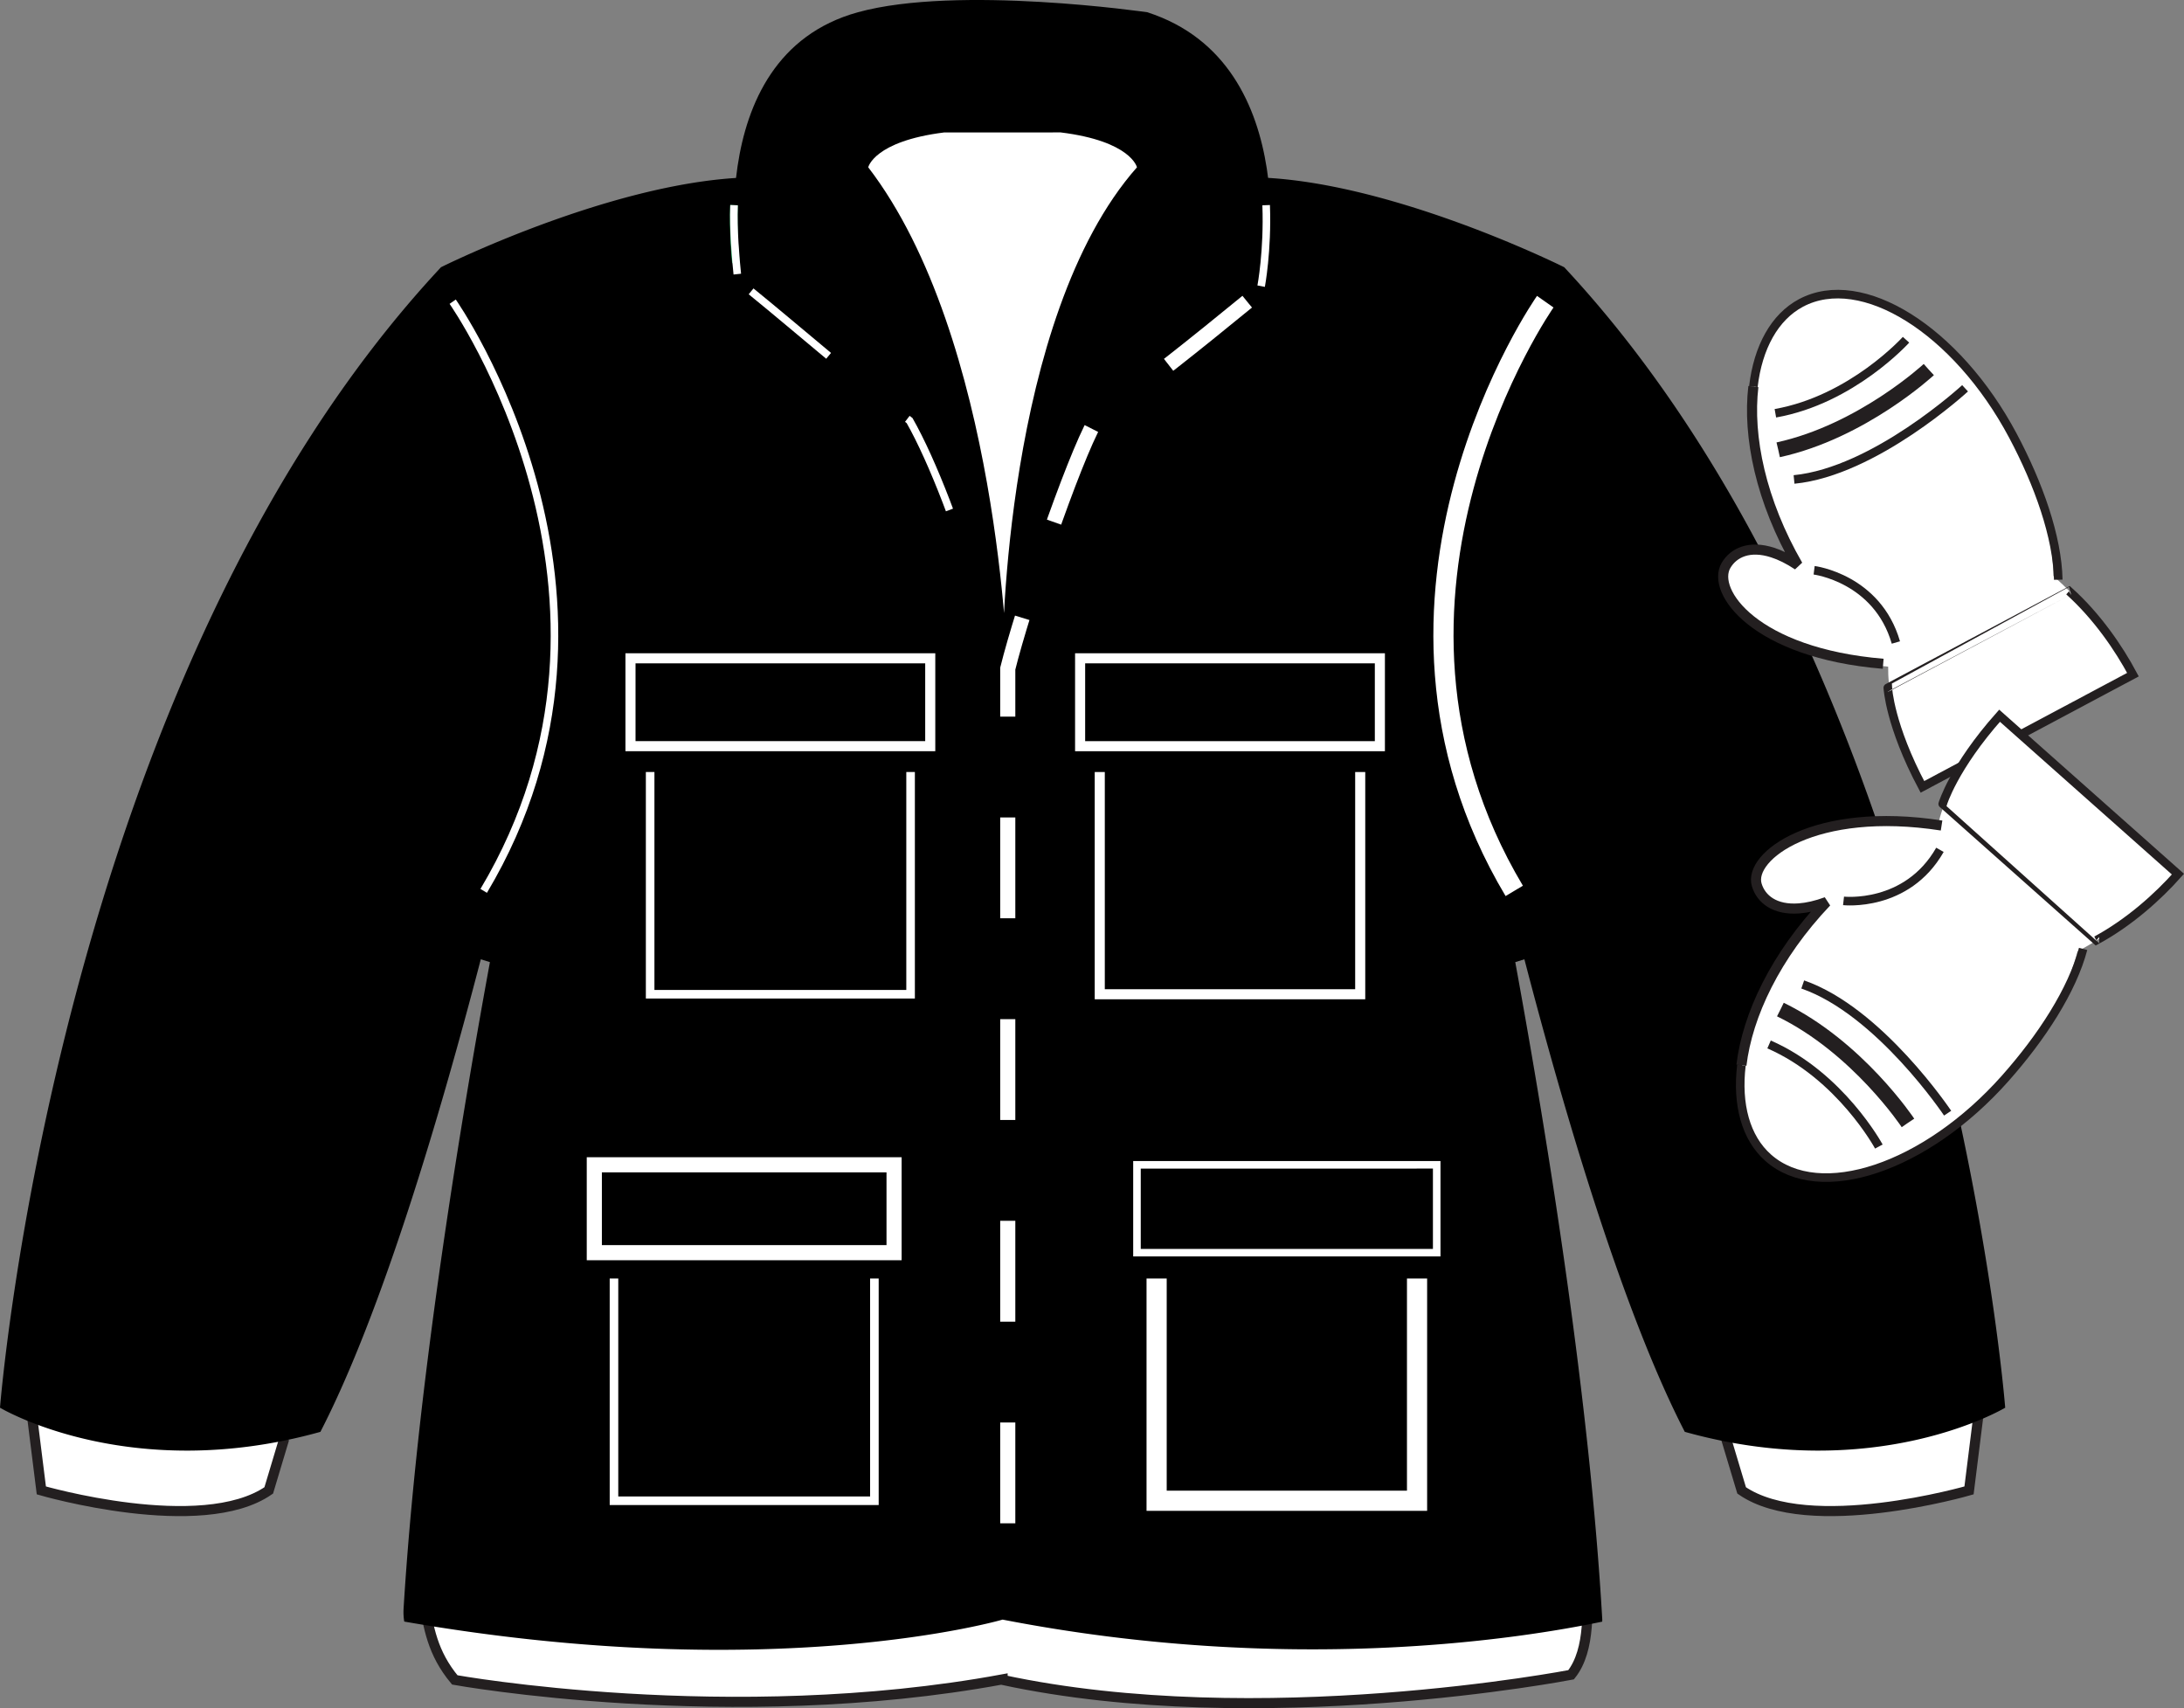
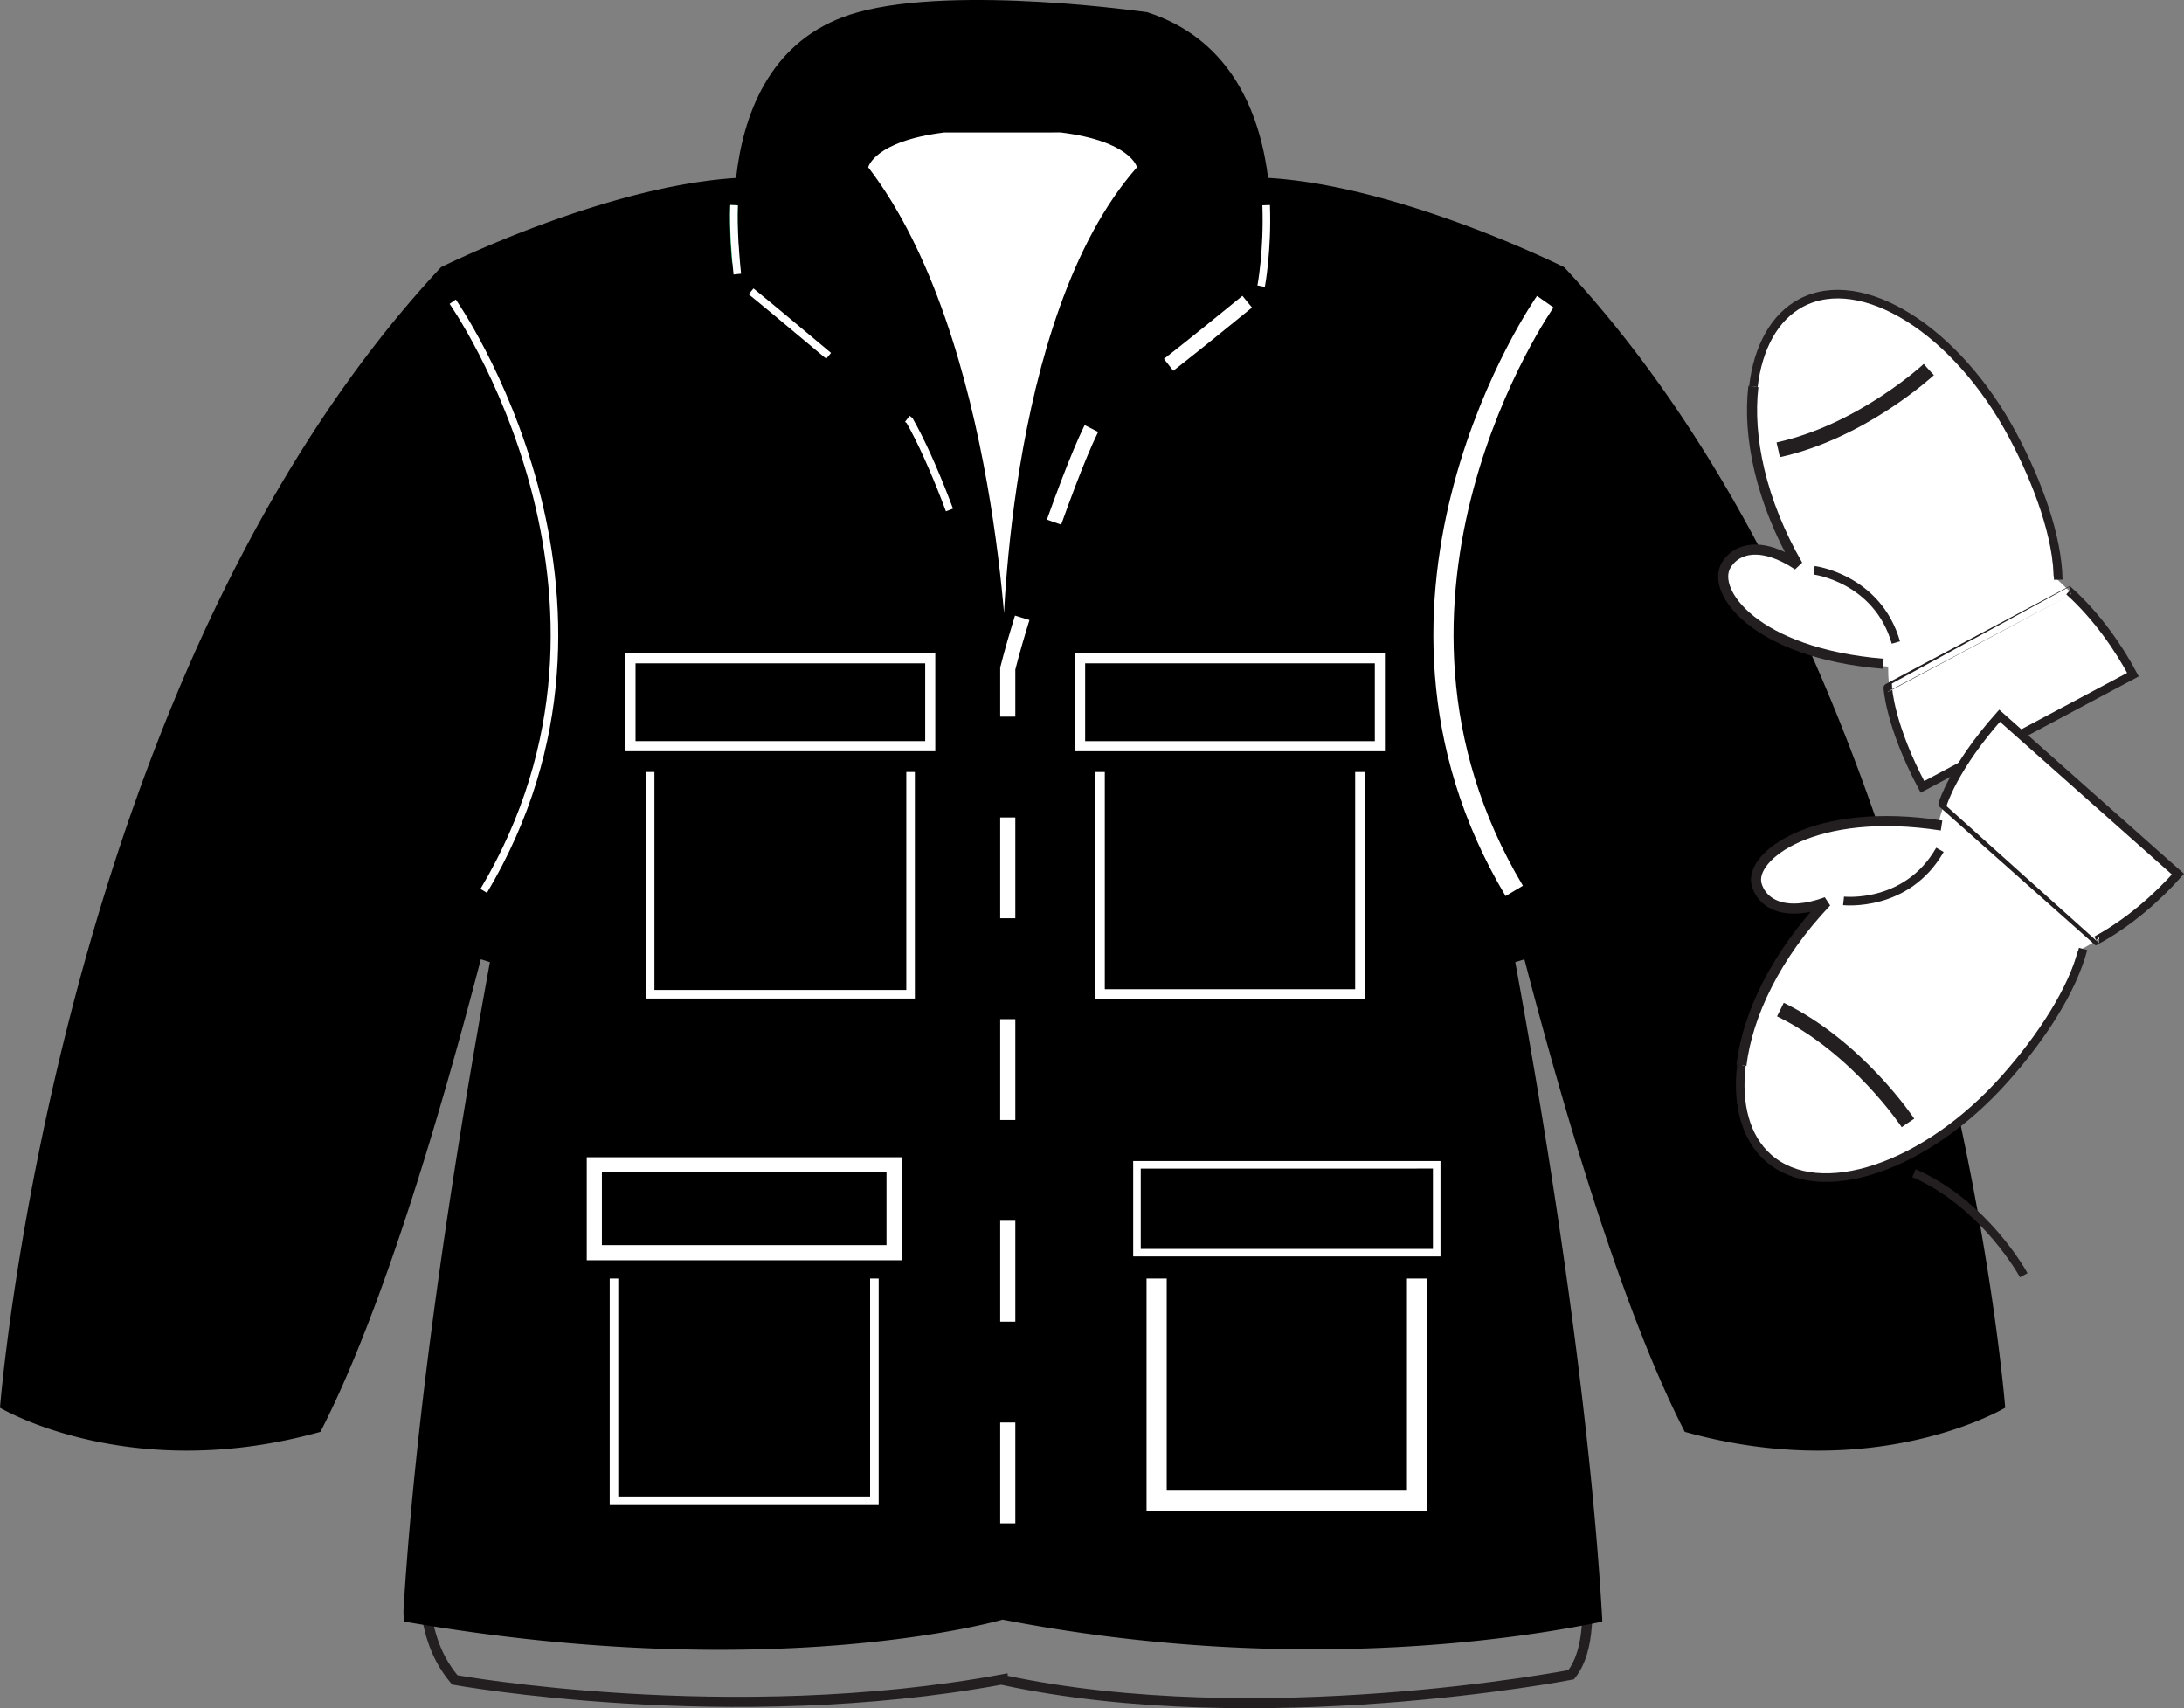
<svg xmlns="http://www.w3.org/2000/svg" width="433.2" height="338.808">
  <rect width="100%" height="100%" fill="#808080" stroke="none" />
  <path fill="#fff" d="M165.383 124.243h72.437V23.103h-72.437v101.14" />
-   <path fill="#fff" stroke="#231f20" stroke-width="2" d="m392.61 279.204-2.051 16.402s-31.778 9.227-45.102 0l-3.078-10.254M6.148 279.204 8.2 295.606s31.778 9.227 45.106 0l3.074-10.254" />
-   <path fill="#fff" d="M198.867 315.766c57.086 11.09 99.848.622 115.836-2.734.164 5.383.914 14.152-3.074 19.137 0 0-61.848 11.957-112.762 1.023v-.11c-54.035 9.97-108.66.11-108.66.11-4.453-5.343-5.25-10.46-6.152-16.058 73.465 7.515 114.812-1.368 114.812-1.368" />
  <path fill="none" stroke="#231f20" stroke-width="2" d="M198.867 315.766c57.086 11.09 99.848.622 115.836-2.734.164 5.383.914 14.152-3.074 19.137 0 0-61.848 11.957-112.762 1.023v-.11c-54.035 9.97-108.66.11-108.66.11-4.453-5.343-5.25-10.46-6.152-16.058 73.465 7.515 114.812-1.368 114.812-1.368zm0 0" />
  <path d="M63.555 283.99C25.625 294.582 0 279.203 0 279.203S11.273 134.663 87.473 53c0 0 38.273-19.133 65.609-17.77l33.484 36.903 4.102 29.73 9.84 26.242 6.558-26.242 4.102-29.73 33.484-36.903c27.336-1.363 65.61 17.77 65.61 17.77 76.195 81.664 87.472 226.203 87.472 226.203s-25.629 15.379-63.554 4.785c-12.168-23.598-23.739-62.707-31.813-93.723l-1.812.563c6.648 36.316 14.785 87.258 17.254 130.348.008.148-.008.3-.004.457-15.989 3.351-61.852 10.687-118.938-.403 0 0-45.035 13.223-118.68.391a11.268 11.268 0 0 1-.14-2.496c2.601-42.645 10.586-92.555 17.129-128.297l-1.809-.563c-8.074 31.016-19.644 70.125-31.812 93.723" />
  <path d="M210.383 26.263c13.984 1.73 15.137 6.918 15.137 6.918-26.399 29.898-26.653 96.359-26.653 96.359s7.688 3.078 18.45-46.129c12.304-9.227 22.554-17.426 33.828-26.652 0 0 8.203-44.078-23.575-54.328 0 0-37.586-5.47-57.406 0-32.187 8.878-23.578 54.328-23.578 54.328 11.277 9.226 21.527 17.425 33.828 26.652 8.203 14.352 19.477 49.719 19.477 49.719s-1.746-66.153-27.676-99.95c0 0 1.144-5.16 15.027-6.906l23.14-.011" />
  <path fill="none" stroke="#fff" stroke-width="4" d="M306.504 59.837s-41.004 58.426-6.152 116.86" />
  <path fill="none" stroke="#fff" stroke-width="1.5" d="M89.79 59.837s41.003 58.426 6.151 116.86" />
  <path fill="none" stroke="#fff" stroke-dasharray="20, 20" stroke-width="3" d="M247.387 59.837c-11.274 9.222-17.766 14.347-30.07 23.574-4.477 7.844-14.56 37.598-17.426 49.207v182.805" />
  <path fill="none" stroke="#fff" stroke-dasharray="20, 20" stroke-width="1.5" d="M148.98 57.786c9.583 7.79 20.774 17.629 31.434 25.625 4.461 7.809 10.461 23.27 13.328 34.852" />
  <path fill="none" stroke="#19af59" stroke-width="1.5" d="M145.594 40.692a84.592 84.592 0 0 0 .37 11.43" />
  <path fill="none" stroke="#fff" stroke-width="1.5" d="M145.594 40.692c-.176 4.785.34 10.766.652 13.676m104.899-13.676c.335 9.055-.993 16.067-.993 16.067M225.52 248.454h59.453v-17.43H225.52zm0 0" />
  <path fill="none" stroke="#fff" stroke-width="4" d="M229.418 253.579v44.078h51.656V253.58" />
  <path fill="none" stroke="#fff" stroke-width="3" d="M117.883 248.454h59.457v-17.43h-59.457zm0 0" />
  <path fill="none" stroke="#fff" stroke-width="1.7" d="M121.785 253.579v44.078h51.653V253.58" />
  <path fill="none" stroke="#fff" stroke-width="2" d="M125.059 147.993h59.457v-17.426h-59.457zm0 0" />
  <path fill="none" stroke="#fff" stroke-width="1.7" d="M128.957 153.118v44.078h51.66v-44.078" />
  <path fill="none" stroke="#fff" stroke-width="2" d="M214.242 147.993H273.7v-17.426h-59.457zm3.898 5.125v44.078h51.66v-44.078" />
  <path fill="#fff" d="M342.504 112.079c2.012-3.457 7.02-4.871 14.25-.059-13.094-22.695-11.281-45.671.625-52.015 12.047-6.418 30.86 5.355 42.016 26.289 5.117 9.605 7.73 19.465 7.902 27.95 5.68 5.05 10.695 11.116 15.246 19.66l-40.856 21.769c-8.18-15.348-7.042-23.36-7.167-23.45-25.458-2.101-34.993-15.039-32.016-20.144" />
  <path fill="none" stroke="#231f20" stroke-width="1.7" d="M347.785 76.673c.918-7.79 4.207-13.793 9.442-16.586 12.046-6.418 30.859 5.351 42.02 26.293 5.112 9.601 8.847 20.117 9.015 28.601" />
  <path fill="none" stroke="#231f20" stroke-width="2" d="M373.531 131.653c-25.441-2.11-34.156-14.39-31.18-19.496 1.512-2.59 4.704-4.039 9.254-2.562 1.524.488 3.192 1.304 4.997 2.504-7.336-12.711-9.989-25.512-8.817-35.426" />
  <path fill="none" stroke="#231f20" stroke-width="1.7" d="M381.316 156.067c-6.496-12.187-6.867-19.648-6.867-19.648-.008 0 35.965-19.164 35.965-19.164 5.531 4.984 9.856 11.297 12.66 16.554zm-21.48-42.961s12.523 1.578 16.215 14.328" />
  <path fill="none" stroke="#231f20" stroke-dasharray="40, 20" stroke-width="3" d="M382.57 73.306s-13.21 12.264-29.85 15.906" />
-   <path fill="none" stroke="#231f20" stroke-width="1.7" d="M389.777 77.013s-17.914 16.523-33.925 18.082m22.211-27.711s-10.696 11.894-25.915 14.582" />
  <path fill="#fff" d="M348.582 175.618c1.145 3.836 5.68 6.383 13.84 3.398-18.05 18.993-21.672 41.75-11.586 50.711 10.207 9.063 31.258 2.032 47.008-15.714 7.222-8.133 12.078-17.102 14.234-25.313 6.703-3.578 12.996-8.305 19.426-15.539l-34.617-30.742c-11.547 13.008-12.32 21.062-12.461 21.117-25.242-3.922-37.543 6.422-35.844 12.082" />
  <path fill="none" stroke="#231f20" stroke-width="1.7" d="M345.414 211.274c-.93 7.79.856 14.403 5.293 18.336 10.207 9.067 31.254 2.031 47.012-15.71 7.222-8.134 13.312-17.481 15.469-25.692" />
  <path fill="none" stroke="#231f20" stroke-width="2" d="M385.113 163.731c-25.23-3.91-38.36 6.114-36.66 11.774.86 2.87 3.625 5.027 8.395 4.664 1.59-.121 3.406-.52 5.445-1.27-10.113 10.64-15.691 22.461-16.879 32.375" />
  <path fill="none" stroke="#231f20" stroke-width="1.7" d="M396.617 141.954c-9.168 10.32-11.277 17.488-11.277 17.488-.008.008 30.465 27.059 30.465 27.059 6.55-3.547 12.234-8.664 16.195-13.125zm-30.949 36.726s12.547 1.403 19.121-10.124" />
  <path fill="none" stroke="#231f20" stroke-dasharray="40, 20" stroke-width="3" d="M378.441 222.708s-9.96-15.024-25.289-22.469" />
-   <path fill="none" stroke="#231f20" stroke-width="1.7" d="M386.316 220.786s-13.546-20.262-28.742-25.527m15.098 32.144s-7.61-14.07-21.774-20.25" />
+   <path fill="none" stroke="#231f20" stroke-width="1.7" d="M386.316 220.786m15.098 32.144s-7.61-14.07-21.774-20.25" />
</svg>